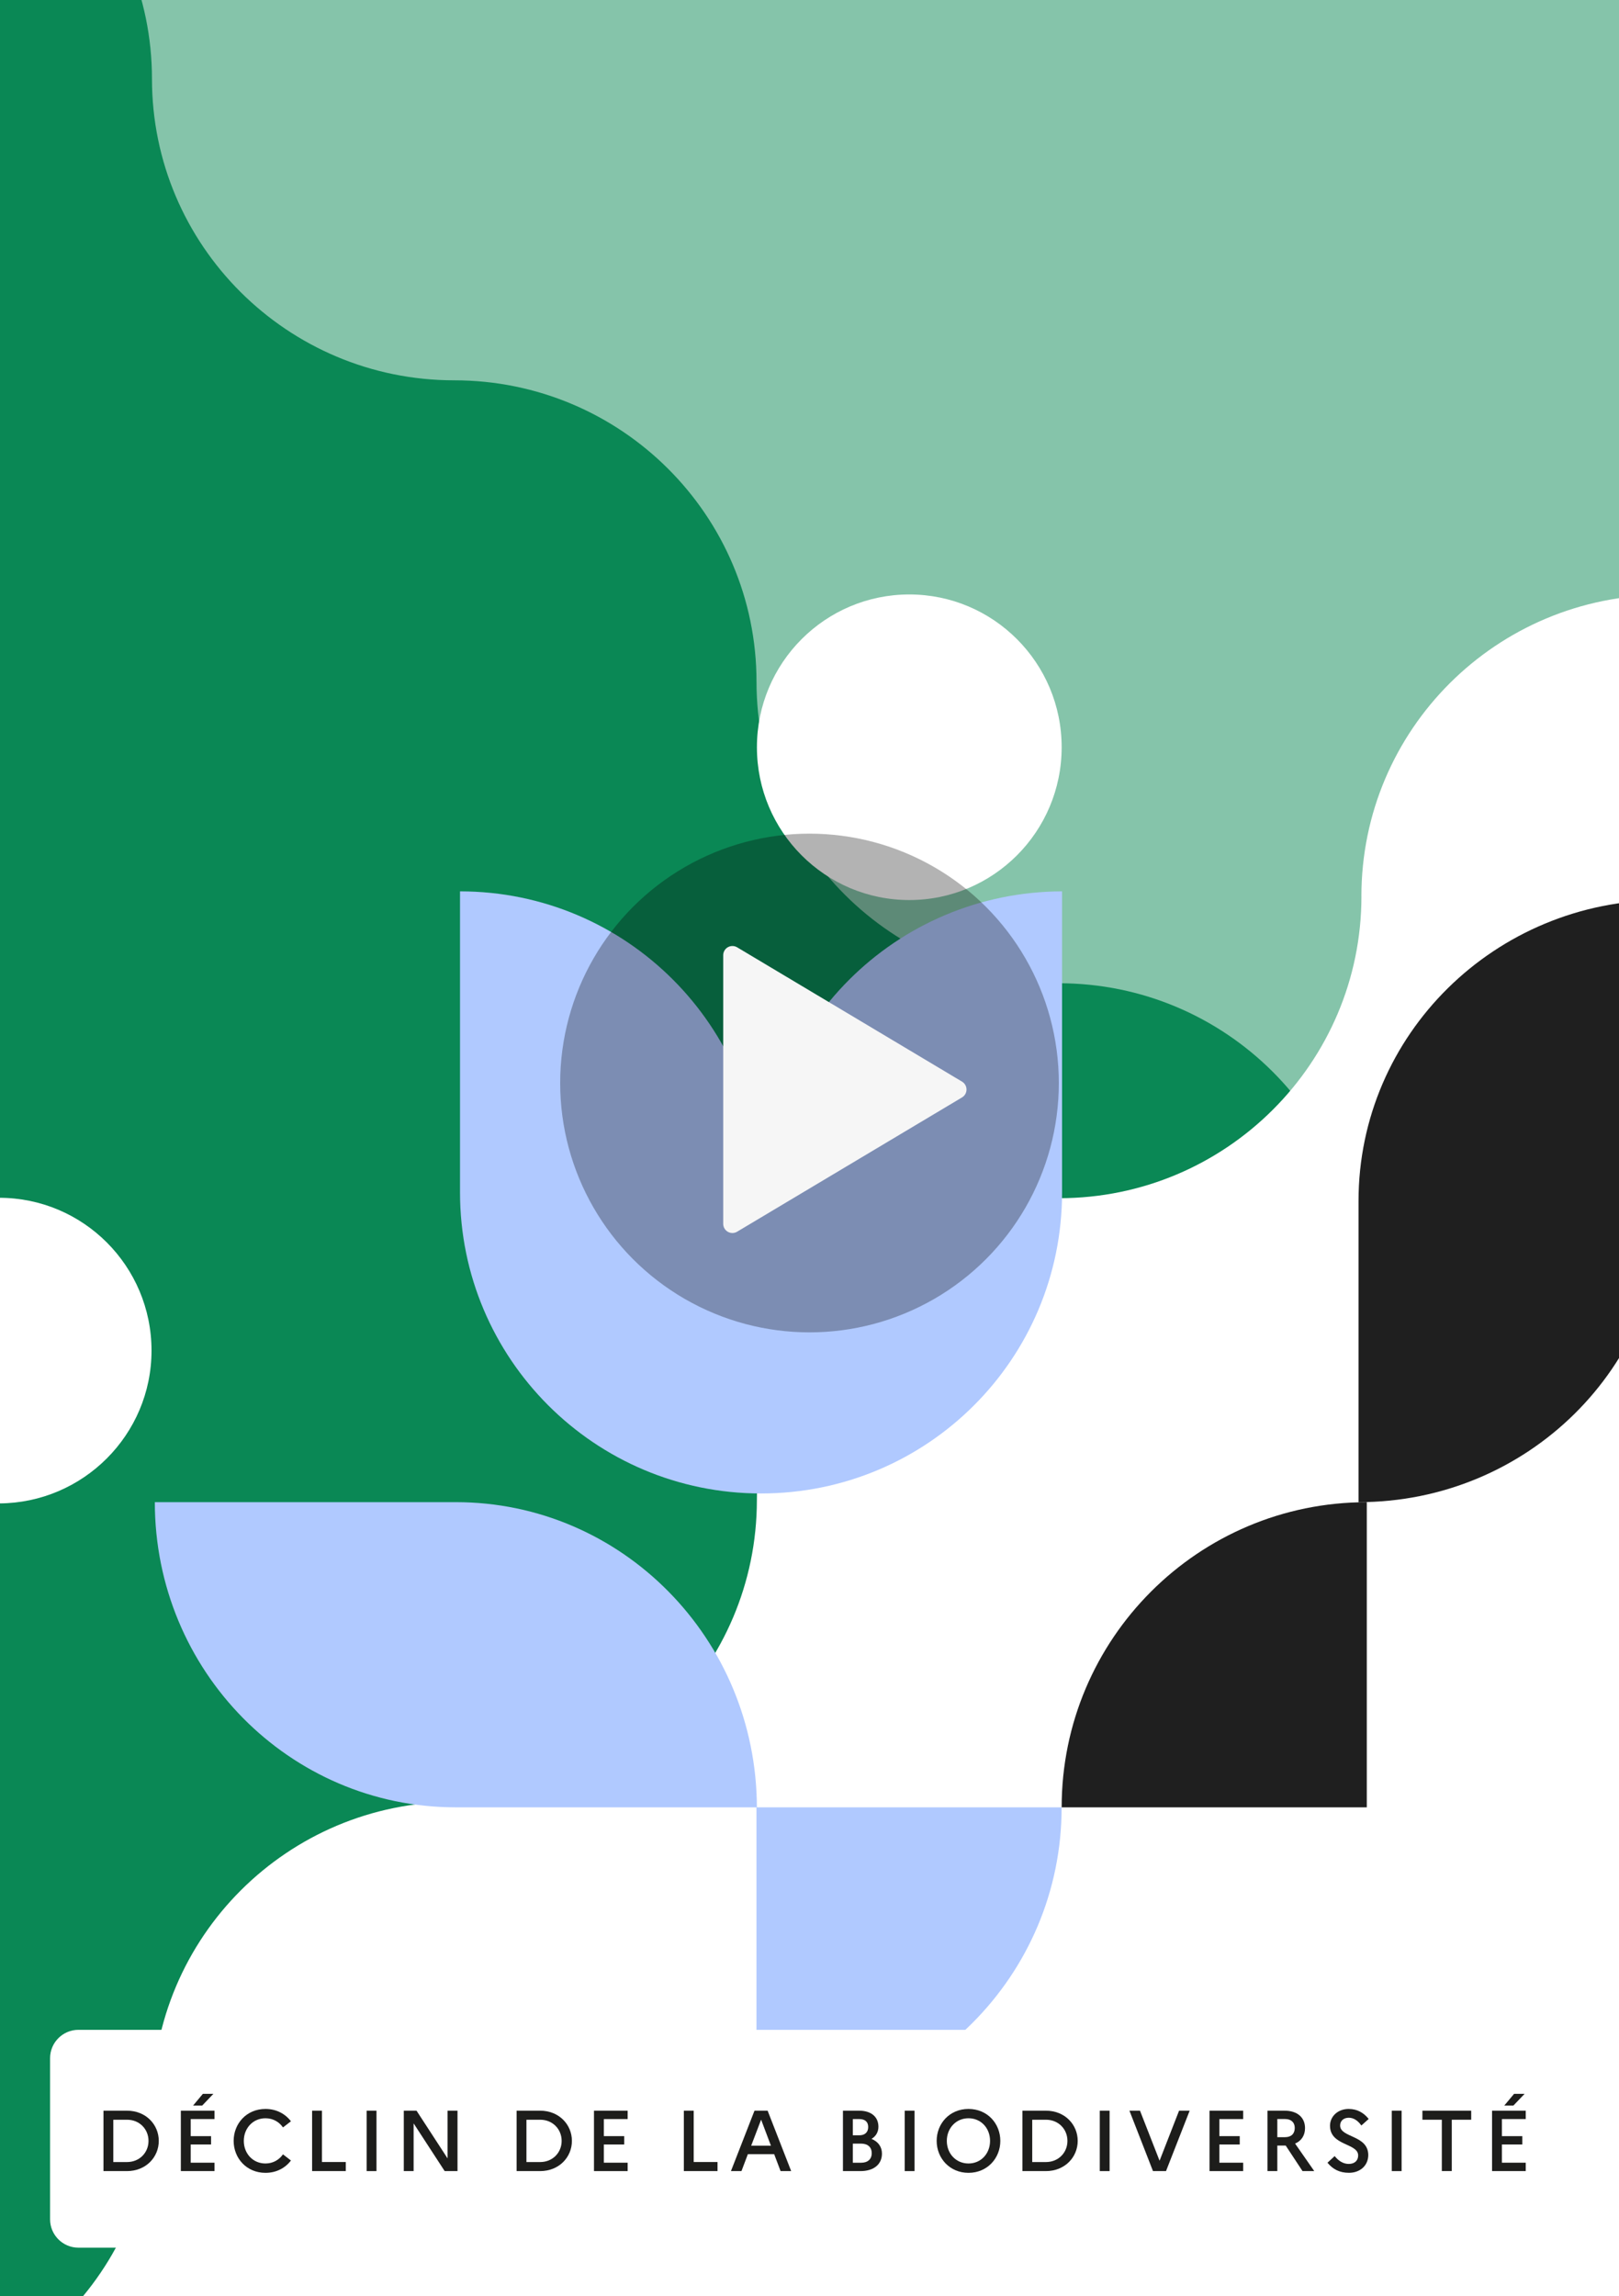
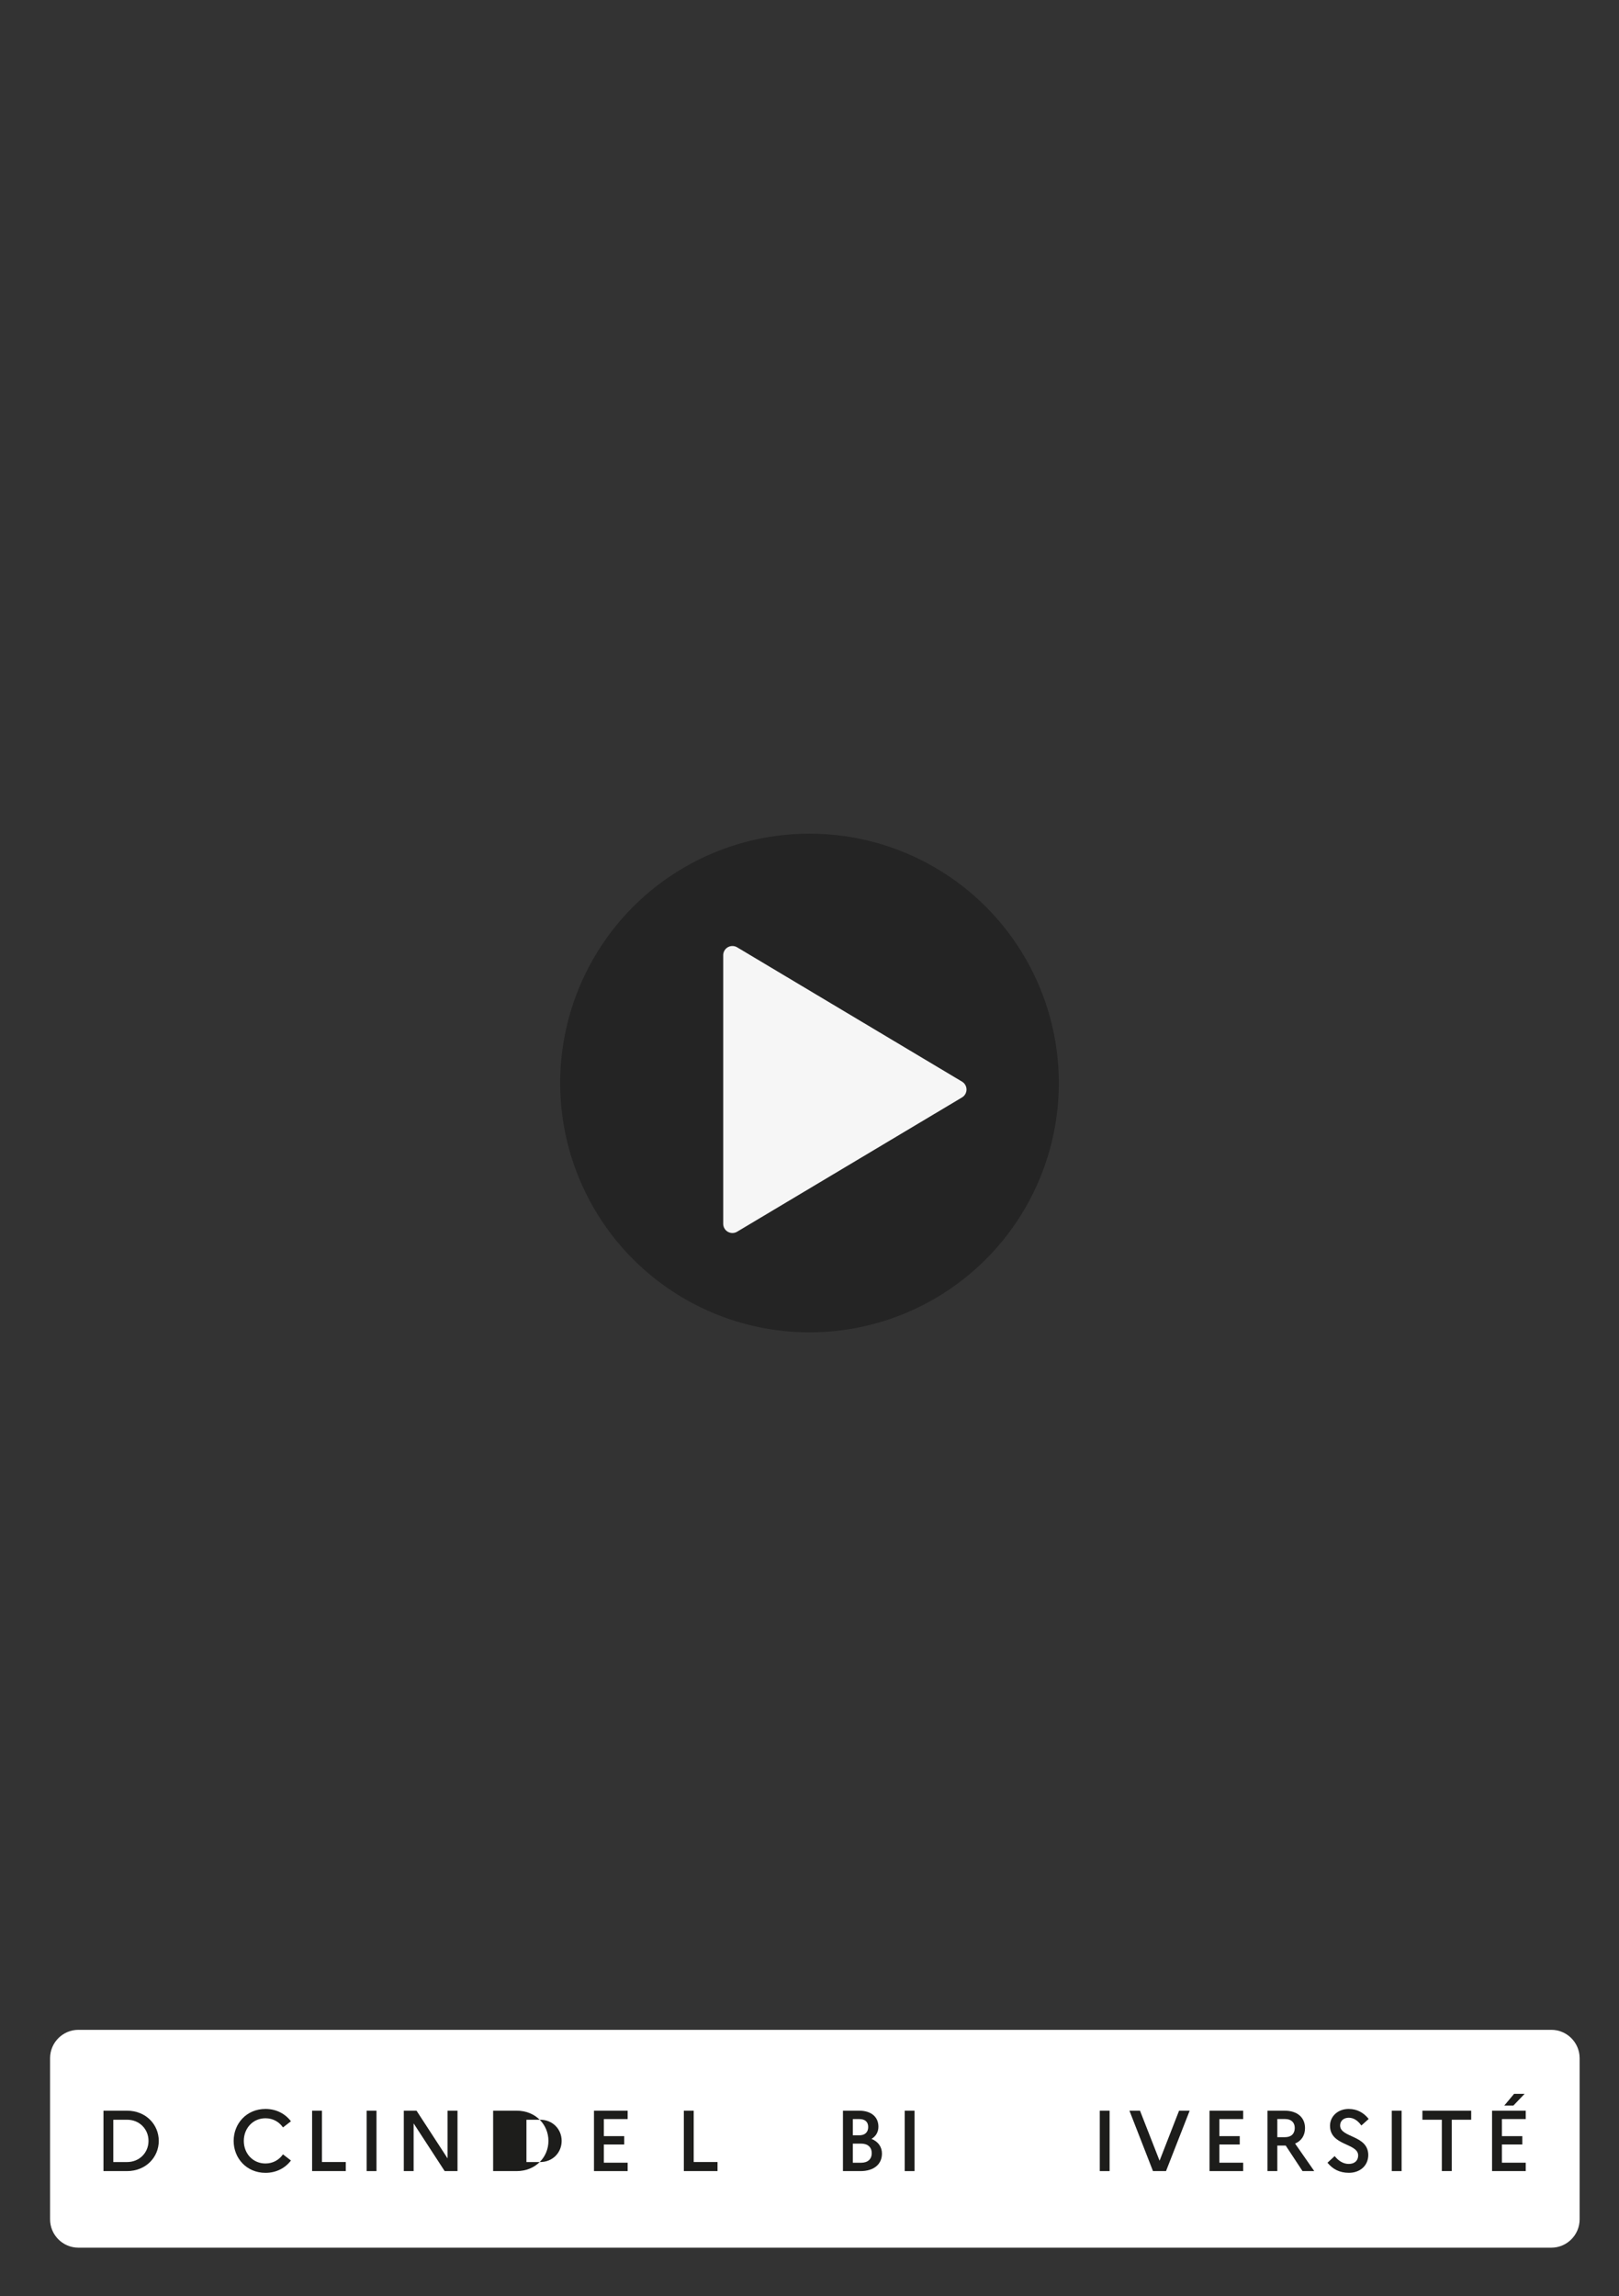
<svg xmlns="http://www.w3.org/2000/svg" id="Calque_2" data-name="Calque 2" viewBox="0 0 440 624">
  <rect x="0" y="0" width="440" height="624" fill="#333333" stroke="none" />
  <defs>
    <style>
      .cls-1 {
        fill: #f6f6f6;
        stroke: #f6f6f6;
        stroke-linecap: round;
        stroke-linejoin: round;
        stroke-width: 5px;
      }

      .cls-2, .cls-3 {
        fill: #fff;
      }

      .cls-4 {
        opacity: .3;
      }

      .cls-3, .cls-5, .cls-6, .cls-7 {
        fill-rule: evenodd;
      }

      .cls-5 {
        fill: #b0c9ff;
      }

      .cls-8 {
        fill: none;
      }

      .cls-6 {
        fill: #1f1f1f;
      }

      .cls-9 {
        clip-path: url(#clippath-1);
      }

      .cls-7 {
        fill: #85c4aa;
      }

      .cls-10 {
        fill: #1d1d1b;
      }

      .cls-11 {
        fill: #0a8855;
      }

      .cls-12 {
        clip-path: url(#clippath);
      }
    </style>
    <clipPath id="clippath">
-       <rect class="cls-8" x="0" y="0" width="440" height="624" />
-     </clipPath>
+       </clipPath>
    <clipPath id="clippath-1">
      <rect class="cls-8" x="0" y="547.68" width="444.98" height="63.59" />
    </clipPath>
  </defs>
  <g class="cls-12">
    <g>
      <path class="cls-11" d="M-1503.18-56.1H452.15v709.62h-1955.33V-56.1Z" />
      <g>
        <path class="cls-7" d="M452.15,21.55v-94.65H-40.85v12.61h0C4.5-60.49,41.3-23.8,41.3,21.43s36.8,81.92,82.15,81.92h0c45.35,0,82.15,36.68,82.15,81.92h0c0,45.24,36.8,81.92,82.15,81.92s82.15,36.68,82.15,81.92h0c0,45.24,36.8,81.92,82.15,81.92l.11-409.5h0Z" />
        <path class="cls-3" d="M370,243.57c0,45.24-36.8,82.03-82.15,82.03h0c-45.35,0-82.15,36.68-82.15,82.03h0c0,45.24-36.8,82.03-82.15,82.03h0c-45.35,0-82.15,36.68-82.15,82.03s-36.8,82.03-82.15,82.03h493V161.65c-45.57,0-82.26,36.68-82.26,81.92" />
        <path class="cls-5" d="M206.83,324.03c0-45.12-36.57-81.81-81.81-81.81v81.81h0c0,45.12,36.57,81.81,81.81,81.81s81.81-36.57,81.81-81.81v-81.81c-45.24.11-81.81,36.68-81.81,81.81" />
        <path class="cls-3" d="M288.53,203.06c0-22.96-18.57-41.52-41.41-41.52s-41.41,18.57-41.41,41.52,18.57,41.52,41.41,41.52c22.84,0,41.41-18.57,41.41-41.52" />
        <path class="cls-5" d="M123.89,408.2H42.08c0,45.8,36.57,82.93,81.81,82.93h81.81c-.11-45.8-36.68-82.93-81.81-82.93M205.59,491.14v82.93c45.8,0,82.93-37.14,82.93-82.93h-82.93Z" />
        <path class="cls-6" d="M369.21,326.39v81.81c45.8,0,82.93-36.57,82.93-81.81v-81.81c-45.8,0-82.93,36.57-82.93,81.81M288.53,491.14h82.93v-82.93c-45.8,0-82.93,37.14-82.93,82.93" />
      </g>
      <path class="cls-3" d="M41.18,367.01c0-22.96-18.57-41.52-41.41-41.52s-41.41,18.57-41.41,41.52S-23.07,408.54-.23,408.54c22.84-.11,41.41-18.68,41.41-41.52" />
    </g>
    <rect class="cls-8" x="-1196.72" y="-15.57" width="1645" height="462" />
  </g>
  <g class="cls-9">
    <path class="cls-2" d="M21.32,551.59h400.27c4.25,0,7.71,3.45,7.71,7.71v43.78c0,4.25-3.45,7.71-7.71,7.71H21.32c-4.25,0-7.71-3.45-7.71-7.71v-43.78c0-4.25,3.45-7.71,7.71-7.71Z" />
  </g>
  <g>
    <path class="cls-10" d="M28.12,573.56h6.38c5.16,0,8.65,3.78,8.65,8.21s-3.49,8.21-8.65,8.21h-6.38v-16.42ZM30.79,576.03v11.49h3.73c3.4,0,5.84-2.56,5.84-5.75s-2.44-5.75-5.84-5.75h-3.73Z" />
-     <path class="cls-10" d="M49.15,573.56h9.15v2.28h-6.47v4.64h5.53v2.27h-5.53v4.95h6.47v2.28h-9.15v-16.42ZM52.48,572.16l2.65-3.17h2.86l-3.03,3.17h-2.49Z" />
    <path class="cls-10" d="M76.91,585.43l2.16,1.67c-1.52,2.02-3.94,3.35-6.92,3.35-5.16,0-8.65-3.99-8.65-8.68s3.49-8.68,8.65-8.68c2.98,0,5.39,1.34,6.92,3.35l-2.16,1.67c-1.03-1.48-2.7-2.49-4.76-2.49-3.42,0-5.89,2.72-5.89,6.15s2.46,6.14,5.89,6.14c2.06,0,3.73-1.01,4.76-2.49Z" />
    <path class="cls-10" d="M84.83,573.56h2.67v13.95h6.47v2.46h-9.15v-16.42Z" />
    <path class="cls-10" d="M99.65,573.56h2.67v16.42h-2.67v-16.42Z" />
    <path class="cls-10" d="M109.73,573.56h3.47l8.44,12.97v-12.97h2.7v16.42h-3.49l-8.44-12.97v12.97h-2.67v-16.42Z" />
-     <path class="cls-10" d="M140.4,573.56h6.38c5.16,0,8.65,3.78,8.65,8.21s-3.49,8.21-8.65,8.21h-6.38v-16.42ZM143.07,576.03v11.49h3.73c3.4,0,5.84-2.56,5.84-5.75s-2.44-5.75-5.84-5.75h-3.73Z" />
+     <path class="cls-10" d="M140.4,573.56c5.16,0,8.65,3.78,8.65,8.21s-3.49,8.21-8.65,8.21h-6.38v-16.42ZM143.07,576.03v11.49h3.73c3.4,0,5.84-2.56,5.84-5.75s-2.44-5.75-5.84-5.75h-3.73Z" />
    <path class="cls-10" d="M161.43,573.56h9.15v2.28h-6.47v4.64h5.53v2.27h-5.53v4.95h6.47v2.28h-9.15v-16.42Z" />
    <path class="cls-10" d="M185.86,573.56h2.67v13.95h6.47v2.46h-9.15v-16.42Z" />
-     <path class="cls-10" d="M205.06,573.56h3.56l6.4,16.42h-2.88l-1.74-4.6h-7.15l-1.74,4.6h-2.86l6.4-16.42ZM209.52,583.08l-2.67-7.08-2.7,7.08h5.37Z" />
    <path class="cls-10" d="M229.09,573.56h4.39c3.26,0,5.25,1.67,5.25,4.36,0,1.41-.66,2.58-1.88,3.31,1.83.73,2.84,2.18,2.84,3.99,0,2.93-2.23,4.76-5.84,4.76h-4.76v-16.42ZM231.77,575.84v4.41h1.76c1.52,0,2.42-.82,2.42-2.25s-.89-2.16-2.42-2.16h-1.76ZM231.77,582.5v5.21h2.23c1.83,0,2.91-.96,2.91-2.6s-1.08-2.6-2.91-2.6h-2.23Z" />
    <path class="cls-10" d="M245.88,573.56h2.67v16.42h-2.67v-16.42Z" />
-     <path class="cls-10" d="M271.86,581.77c0,4.69-3.52,8.68-8.65,8.68s-8.65-3.99-8.65-8.68,3.49-8.68,8.65-8.68,8.65,3.99,8.65,8.68ZM269.07,581.77c0-3.45-2.44-6.15-5.86-6.15s-5.89,2.72-5.89,6.15,2.46,6.14,5.89,6.14,5.86-2.72,5.86-6.14Z" />
-     <path class="cls-10" d="M277.86,573.56h6.38c5.16,0,8.65,3.78,8.65,8.21s-3.5,8.21-8.65,8.21h-6.38v-16.42ZM280.53,576.03v11.49h3.73c3.4,0,5.84-2.56,5.84-5.75s-2.44-5.75-5.84-5.75h-3.73Z" />
    <path class="cls-10" d="M298.89,573.56h2.67v16.42h-2.67v-16.42Z" />
    <path class="cls-10" d="M309.82,573.56l5.32,13.6,5.3-13.6h2.88l-6.43,16.42h-3.54l-6.4-16.42h2.86Z" />
    <path class="cls-10" d="M328.71,573.56h9.15v2.28h-6.47v4.64h5.54v2.27h-5.54v4.95h6.47v2.28h-9.15v-16.42Z" />
    <path class="cls-10" d="M344.47,573.56h4.64c3.45,0,5.56,1.83,5.56,4.74,0,1.99-.98,3.47-2.7,4.2l5.21,7.48h-3.19l-4.57-6.94h-2.28v6.94h-2.67v-16.42ZM347.14,575.84v4.92h2.11c1.67,0,2.63-.94,2.63-2.51,0-1.48-.96-2.42-2.63-2.42h-2.11Z" />
    <path class="cls-10" d="M362.73,585.9c1.08,1.36,2.39,2.13,3.82,2.13,1.62,0,2.56-.92,2.56-2.3,0-3.4-7.65-2.58-7.65-8.07,0-2.51,2.09-4.57,5.07-4.57,2.37,0,4.13,1.08,5.44,2.72l-1.99,1.78c-.96-1.34-2.09-2.11-3.42-2.11-1.43,0-2.35.87-2.35,2.11,0,3.38,7.65,2.53,7.65,8.07-.05,2.93-2.32,4.78-5.25,4.78-2.58,0-4.39-.98-5.84-2.74l1.97-1.81Z" />
    <path class="cls-10" d="M378.25,573.56h2.67v16.42h-2.67v-16.42Z" />
    <path class="cls-10" d="M386.58,573.56h13.25v2.46h-5.28v13.95h-2.7v-13.95h-5.28v-2.46Z" />
    <path class="cls-10" d="M405.5,573.56h9.15v2.28h-6.47v4.64h5.54v2.27h-5.54v4.95h6.47v2.28h-9.15v-16.42ZM408.83,572.16l2.65-3.17h2.86l-3.03,3.17h-2.49Z" />
  </g>
  <g>
    <circle class="cls-4" cx="220" cy="294.3" r="67.76" />
    <polygon class="cls-1" points="199.05 332.56 199.05 259.57 260.17 296.07 199.05 332.56" />
  </g>
</svg>